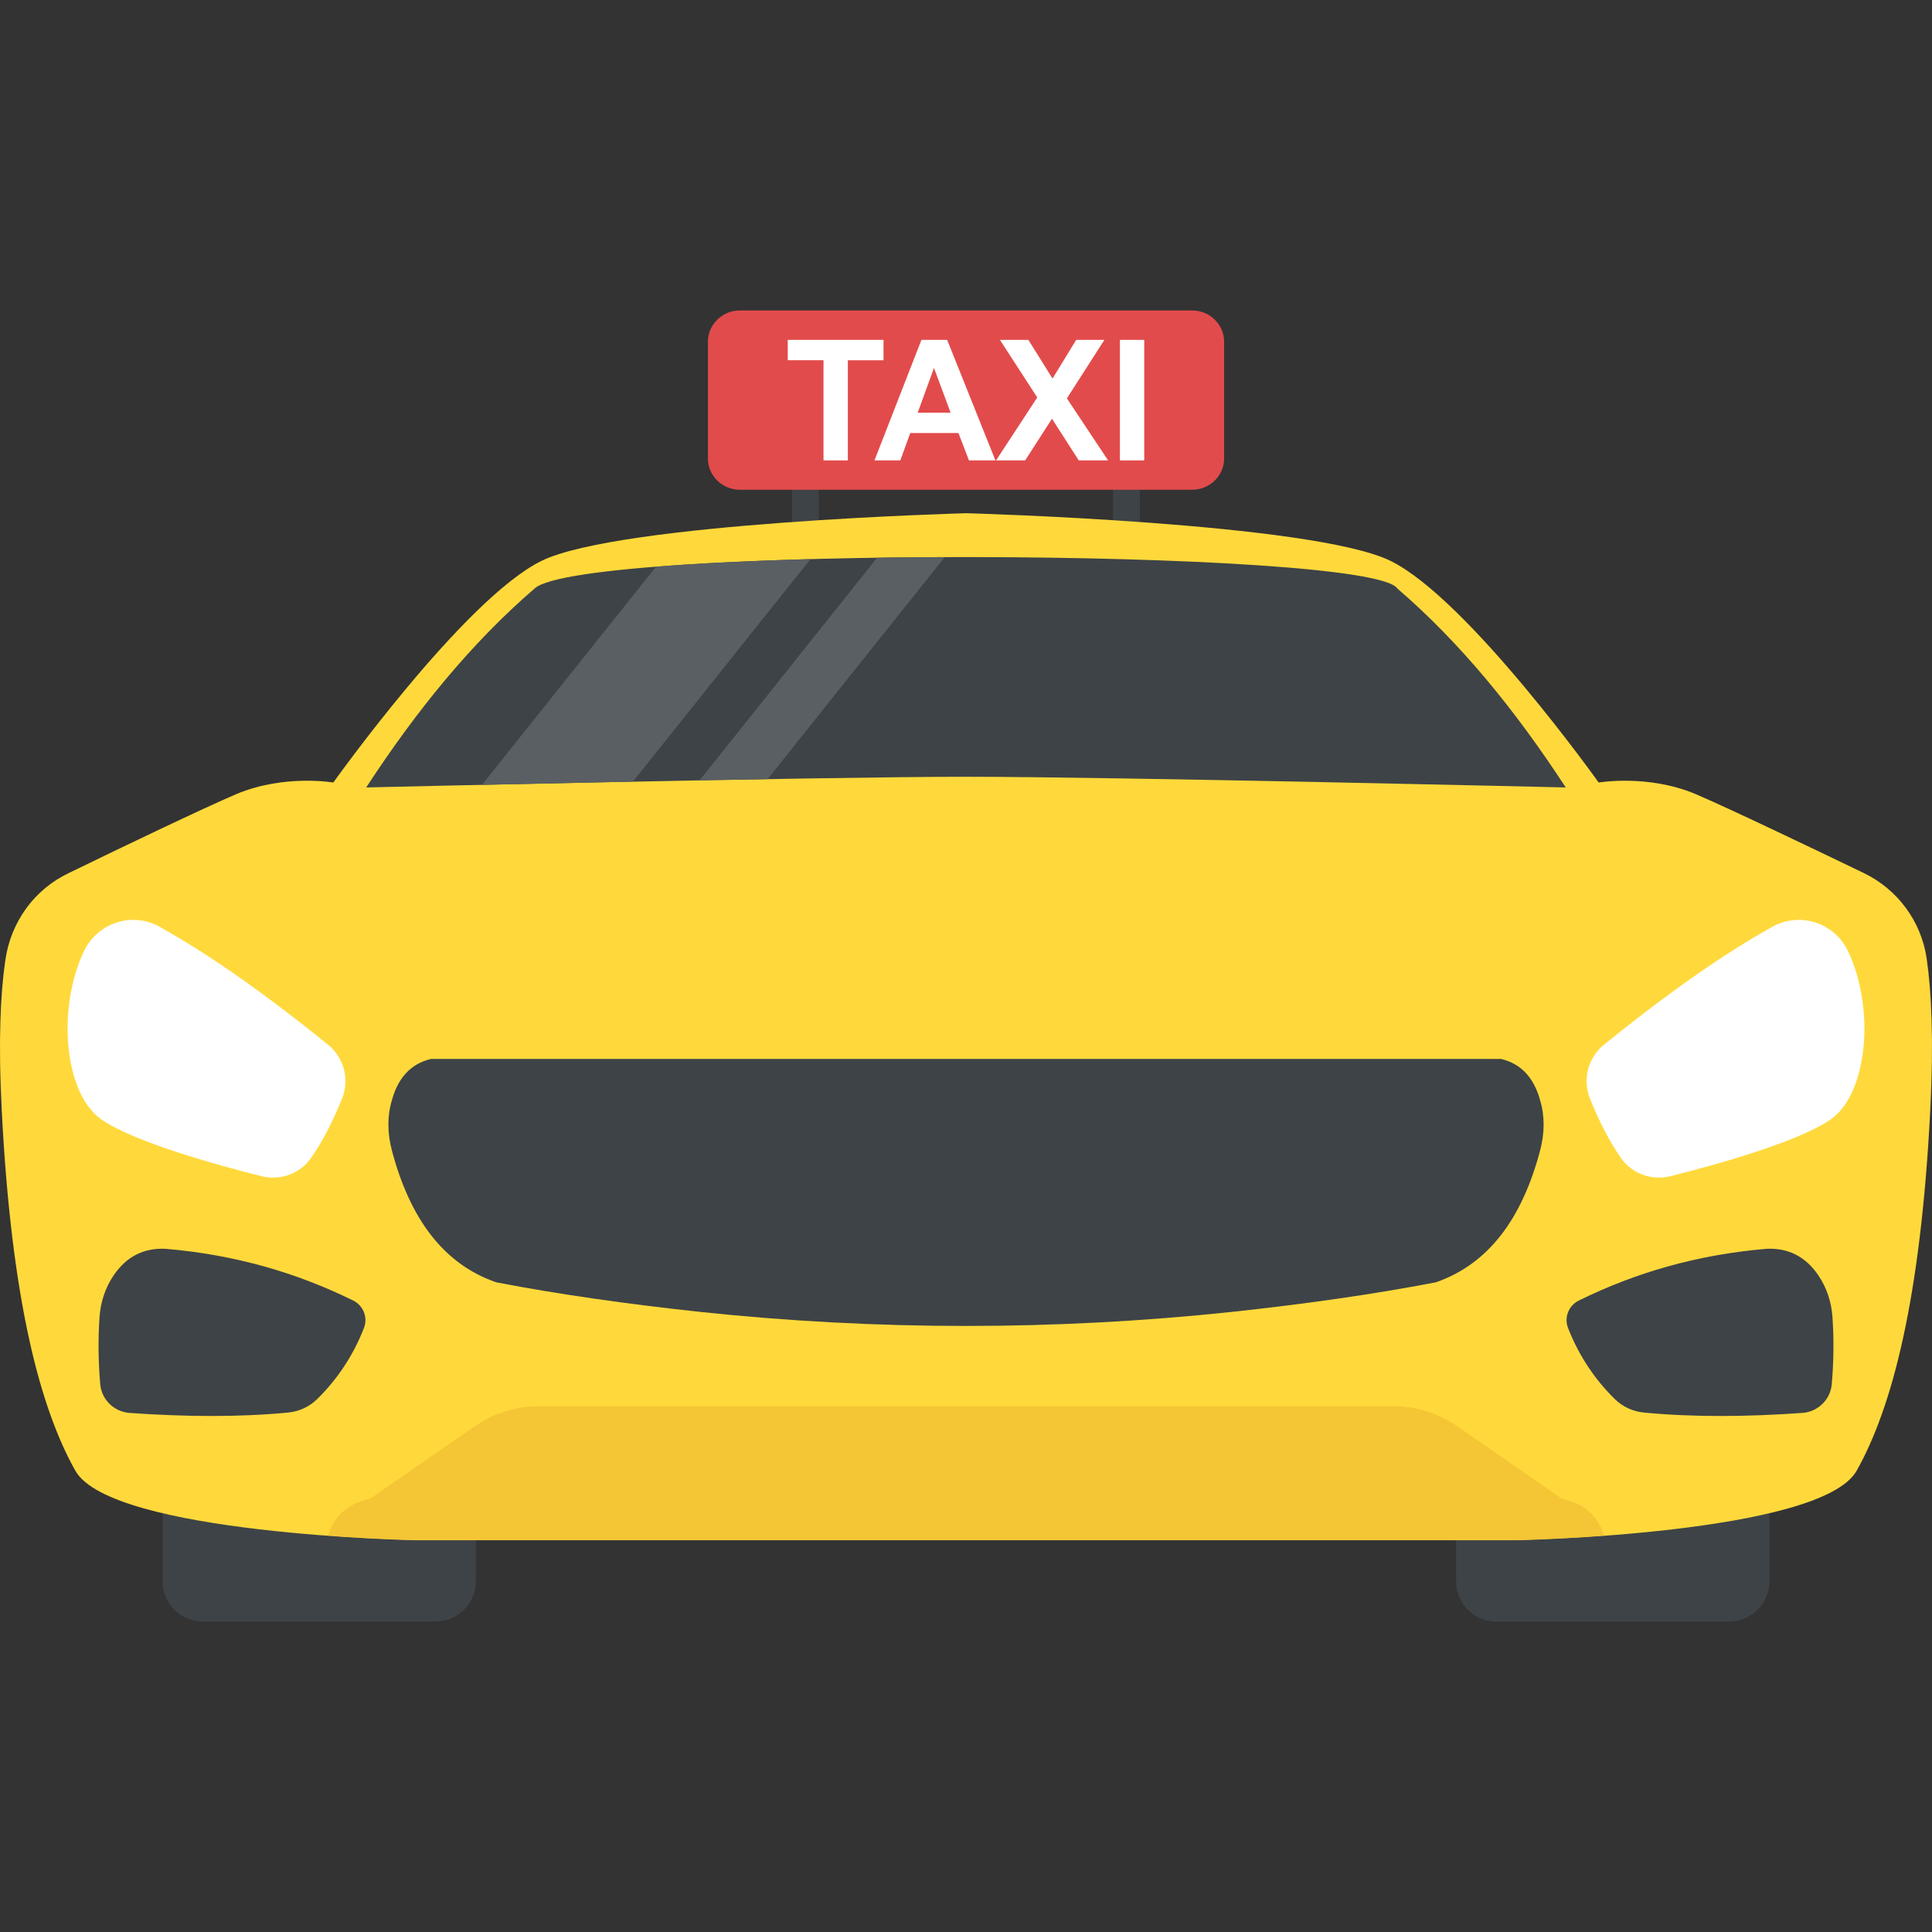
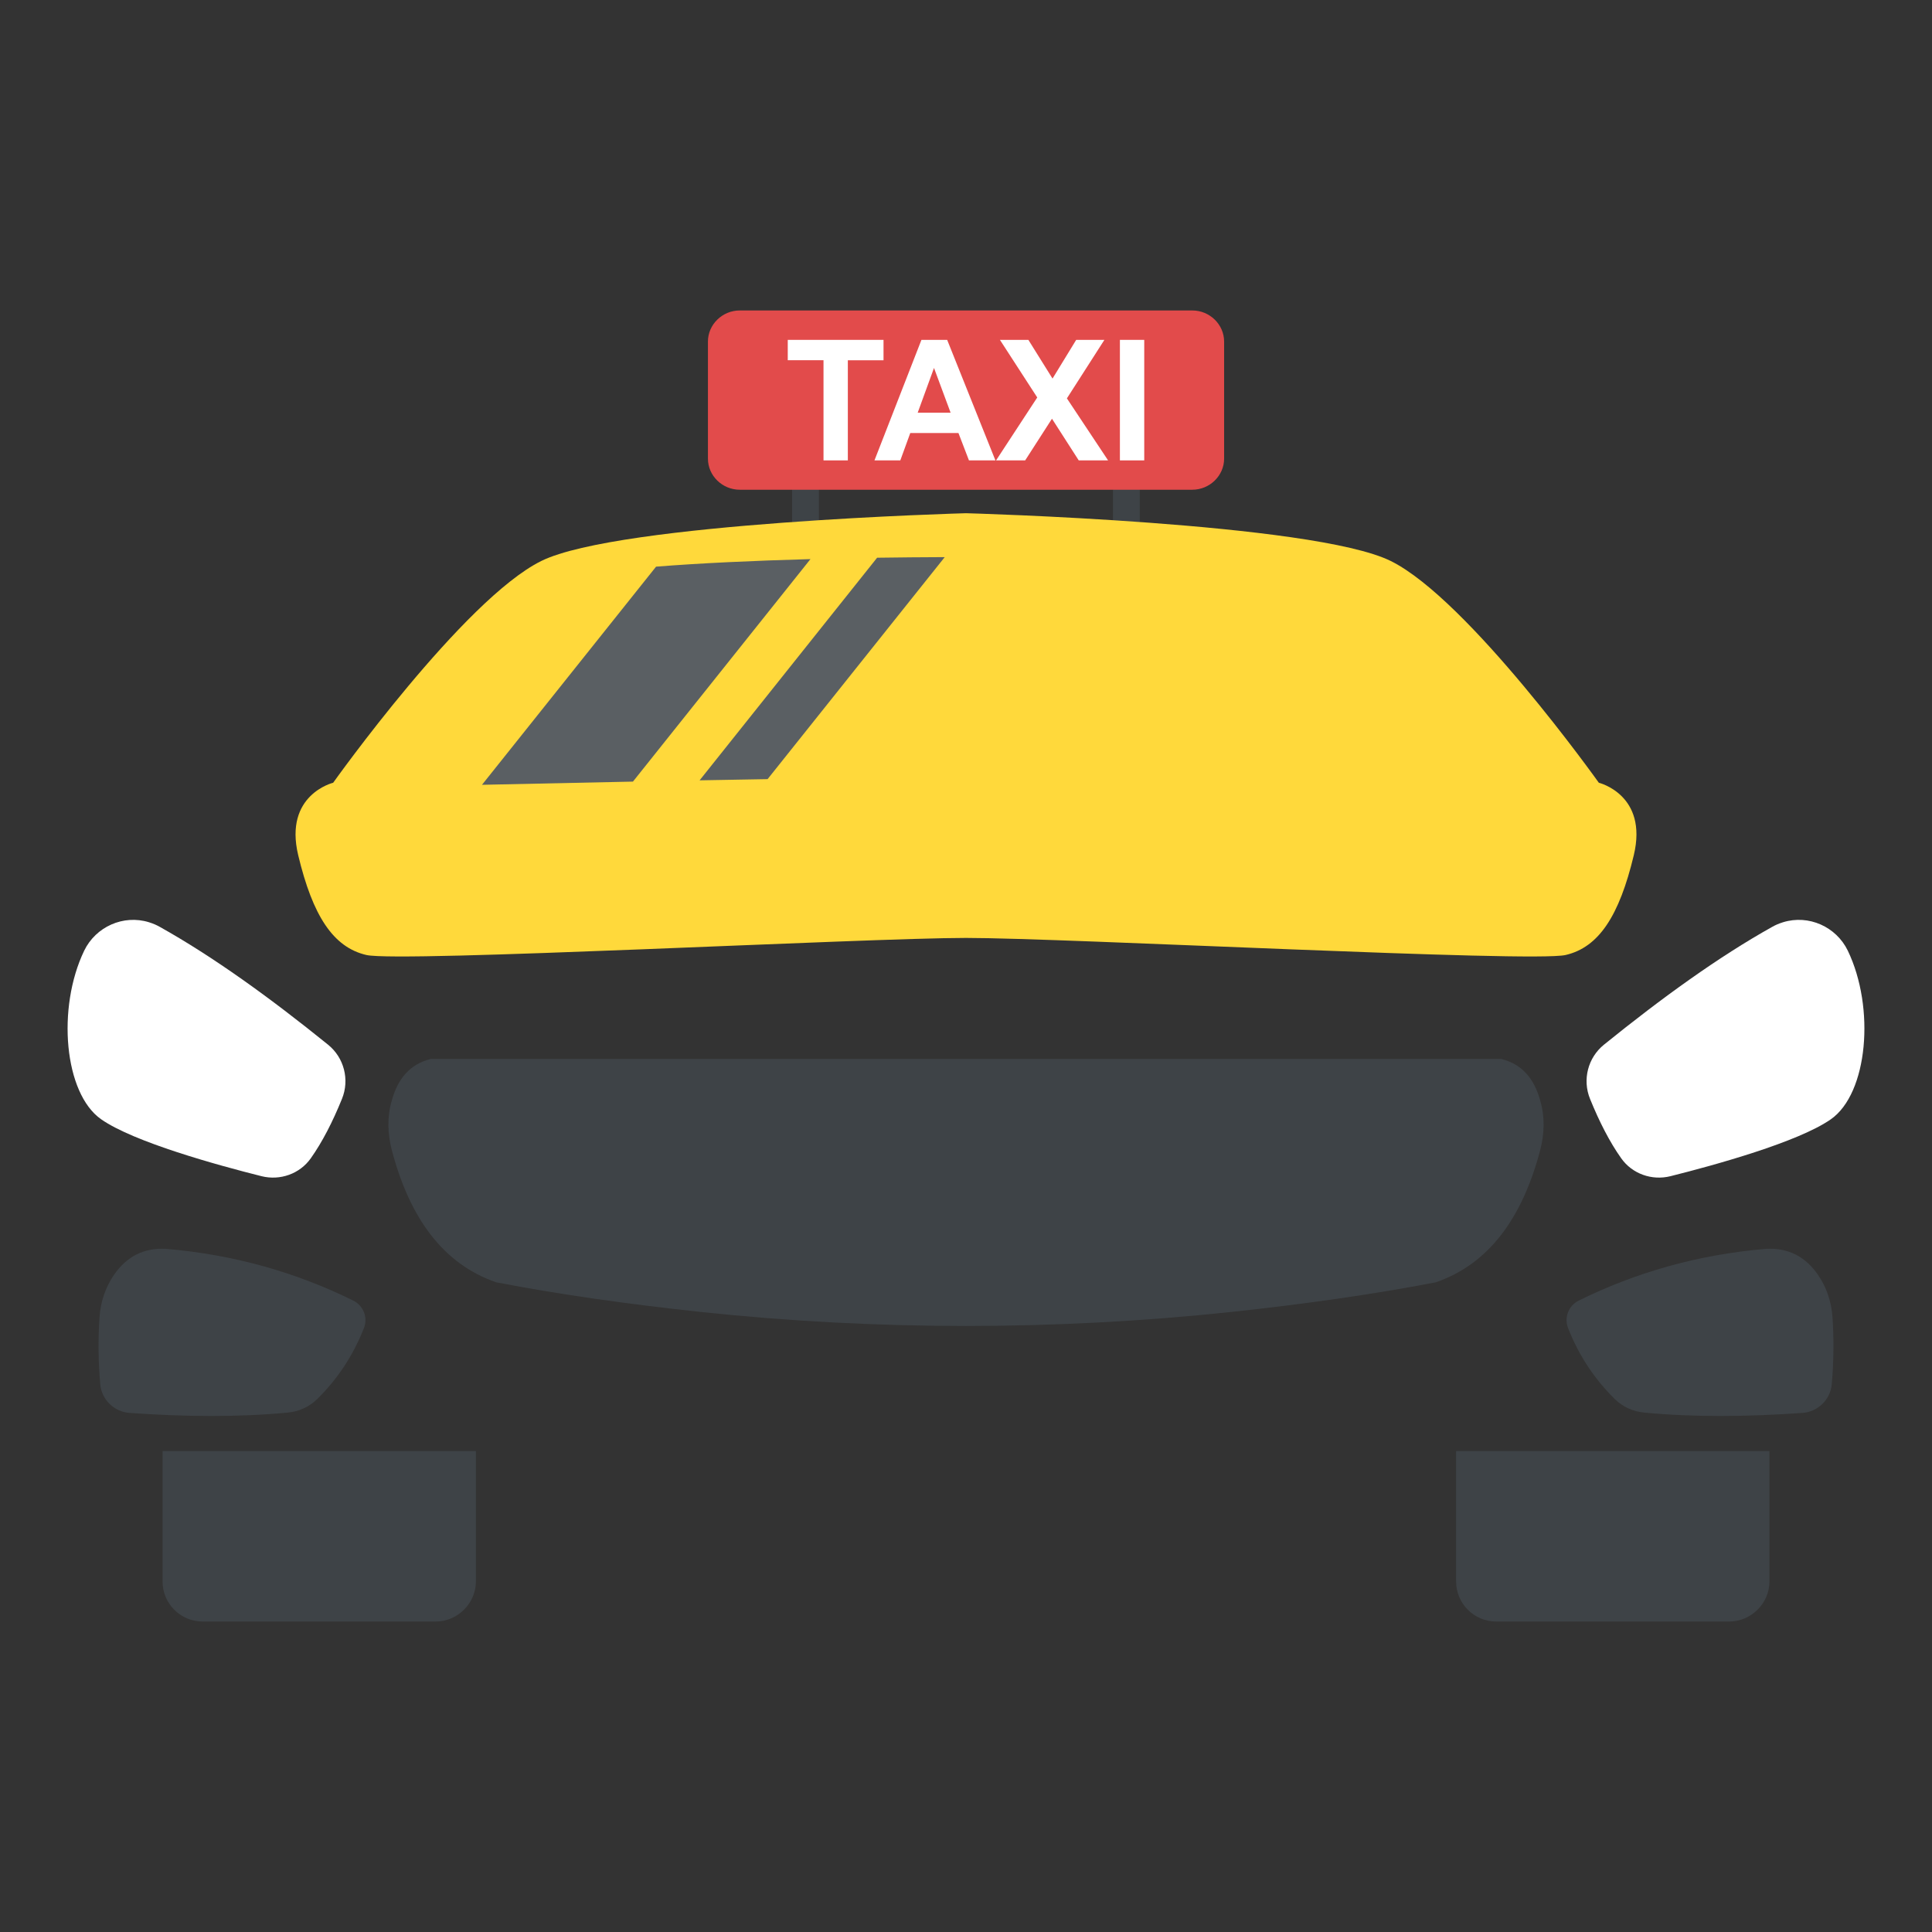
<svg xmlns="http://www.w3.org/2000/svg" enable-background="new 0 0 511.964 511.964" viewBox="0 0 511.964 511.964">
  <rect x="0" y="0" width="511.964" height="511.964" fill="#333333" stroke="none" />
  <g fill="#3e4347">
    <path d="m209.902 120.846h7.104v23.584h-7.104z" />
    <path d="m294.926 120.846h7.104v23.584h-7.104z" />
    <path d="m126.11 384.526v34.496c0 5.92-4.912 10.672-10.672 10.672h-61.696c-5.936 0-10.672-4.752-10.672-10.672v-34.496z" />
    <path d="m468.894 384.526v34.496c0 5.92-4.912 10.672-10.672 10.672h-61.696c-5.936 0-10.672-4.752-10.672-10.672v-34.496z" />
  </g>
-   <path d="m511.502 294.238c-2.56 50.08-10.08 78.72-19.52 95.52-9.6 16.8-90.24 18.4-90.24 18.4h-291.52s-80.64-1.6-90.24-18.4c-9.44-16.8-16.96-45.44-19.52-95.52-.96-18.56-.32-31.2.96-39.84 1.44-10.08 7.68-18.72 16.8-23.04 13.44-6.56 35.84-17.28 44.48-20.96 12.64-5.28 25.6-3.04 25.6-3.04l14.88 6.08h305.6l14.88-6.08s12.96-2.24 25.6 3.04c8.64 3.68 31.04 14.4 44.64 20.96 8.96 4.32 15.2 12.8 16.64 22.56 1.28 8.8 1.92 21.6.96 40.32z" fill="#ffd93b" />
  <path d="m432.942 226.622c-3.84 16.048-9.264 24.416-18.08 26.448s-132.432-4.528-158.88-4.528-150.064 6.56-158.88 4.528-14.24-10.4-18.08-26.448 9.264-19.2 9.264-19.2 34.576-48.592 55.152-58.768c20.56-10.16 112.544-12.656 112.544-12.656s91.984 2.496 112.544 12.656c20.576 10.176 55.152 58.768 55.152 58.768s13.104 3.168 9.264 19.2z" fill="#ffd93b" />
  <path d="m485.15 296.606c-8.656 6.048-30.848 12.16-42.48 15.072-4.928 1.232-10.144-.608-13.072-4.752-3.056-4.32-5.776-9.632-8.256-15.744-2.064-5.072-.56-10.912 3.696-14.352 15.392-12.448 30.352-23.264 44.576-31.216.848-.48 1.728-.864 2.656-1.152.08-.032.16-.048.24-.08 6.768-2.08 14.048 1.168 17.136 7.52 7.312 15.184 5.328 37.856-4.496 44.704z" fill="#fff" />
  <path d="m485.406 366.782c-.352 4.112-3.68 7.344-7.792 7.632-14.8 1.04-28.896 1.152-41.968-.096-2.88-.272-5.6-1.504-7.68-3.52-5.328-5.232-9.552-11.472-12.448-18.896-1.088-2.8.16-5.936 2.848-7.264 15.008-7.408 31.472-12.176 49.712-13.712 5.808-.288 10.368 2.064 13.712 6.944 2.272 3.312 3.552 7.216 3.808 11.232.4 5.856.32 11.76-.192 17.68z" fill="#3e4347" />
-   <path d="m424.974 406.926c-13.264.976-23.184 1.168-23.184 1.168h-291.616s-9.92-.192-23.184-1.168c1.088-4.272 4.304-7.664 8.496-9.008l2.752-.88 27.52-19.056c5.04-3.488 11.024-5.36 17.152-5.36h226.16c6.128 0 12.112 1.872 17.152 5.36l27.52 19.056 2.752.88c4.192 1.344 7.392 4.736 8.48 9.008z" fill="#f4c534" />
  <path d="m26.814 296.606c8.656 6.048 30.864 12.16 42.48 15.072 4.928 1.232 10.144-.608 13.072-4.752 3.056-4.32 5.776-9.632 8.256-15.744 2.064-5.072.56-10.912-3.696-14.352-15.392-12.448-30.368-23.264-44.576-31.216-.848-.48-1.728-.864-2.656-1.152-.08-.032-.16-.048-.24-.08-6.752-2.08-14.048 1.168-17.136 7.52-7.312 15.184-5.328 37.856 4.496 44.704z" fill="#fff" />
  <path d="m26.558 366.782c.352 4.112 3.68 7.344 7.792 7.632 14.8 1.04 28.896 1.152 41.968-.096 2.88-.272 5.6-1.504 7.68-3.52 5.328-5.232 9.552-11.472 12.448-18.896 1.088-2.8-.16-5.936-2.848-7.264-15.008-7.408-31.472-12.176-49.712-13.712-5.808-.288-10.368 2.064-13.712 6.944-2.272 3.312-3.552 7.216-3.808 11.232-.4 5.856-.32 11.76.192 17.68z" fill="#3e4347" />
  <path d="m408.142 304.766c-4.8 18.24-13.76 30.24-27.68 35.04-16.64 3.2-34.72 5.76-54.08 7.84-46.72 4.96-94.08 4.96-140.8 0-19.36-2.08-37.44-4.64-54.08-7.84-13.92-4.8-22.88-16.8-27.68-35.04-1.12-4.32-1.28-8.8 0-13.12 1.6-5.92 4.96-9.76 10.4-11.04h283.52c5.44 1.28 8.8 5.12 10.4 11.04 1.28 4.32 1.12 8.8 0 13.12z" fill="#3e4347" />
-   <path d="m414.91 208.67s-119.28-2.832-158.928-2.832-158.944 2.832-158.944 2.832c13.36-20.464 27.92-38.336 44.624-52.72 12.256-11.424 221.6-10.784 228.624 0 16.704 14.384 31.28 32.256 44.624 52.72z" fill="#3e4347" />
  <path d="m203.406 206.462 46.944-58.832c-6.032.016-12 .08-17.92.16l-47.04 58.992c6.08-.112 12.096-.224 18.016-.32z" fill="#5a5f63" />
  <path d="m167.726 207.118 47.04-58.96c-15.152.416-29.232 1.072-40.912 2l-46.128 57.808c11.584-.256 25.472-.544 40-.848z" fill="#5a5f63" />
  <path d="m324.382 90.526v30.992c0 4.576-3.856 8.256-8.432 8.256h-119.92c-4.576 0-8.432-3.664-8.432-8.256v-30.992c0-4.576 3.856-8.256 8.432-8.256h119.92c4.576 0 8.432 3.68 8.432 8.256z" fill="#e24b4b" />
  <path d="m218.222 121.998v-26.544h-9.472v-5.392h25.376v5.408h-9.456v26.528z" fill="#fff" />
  <path d="m263.774 121.998h-7.008l-2.784-7.248h-12.768l-2.64 7.248h-6.848l12.448-31.936h6.816zm-11.872-12.64-4.4-11.856-4.32 11.856z" fill="#fff" />
  <path d="m263.95 121.998 10.912-16.672-9.888-15.264h7.536l6.4 10.256 6.272-10.256h7.472l-9.936 15.504 10.912 16.432h-7.776l-7.088-11.04-7.104 11.04z" fill="#fff" />
  <path d="m296.766 121.998v-31.936h6.448v31.936z" fill="#fff" />
</svg>